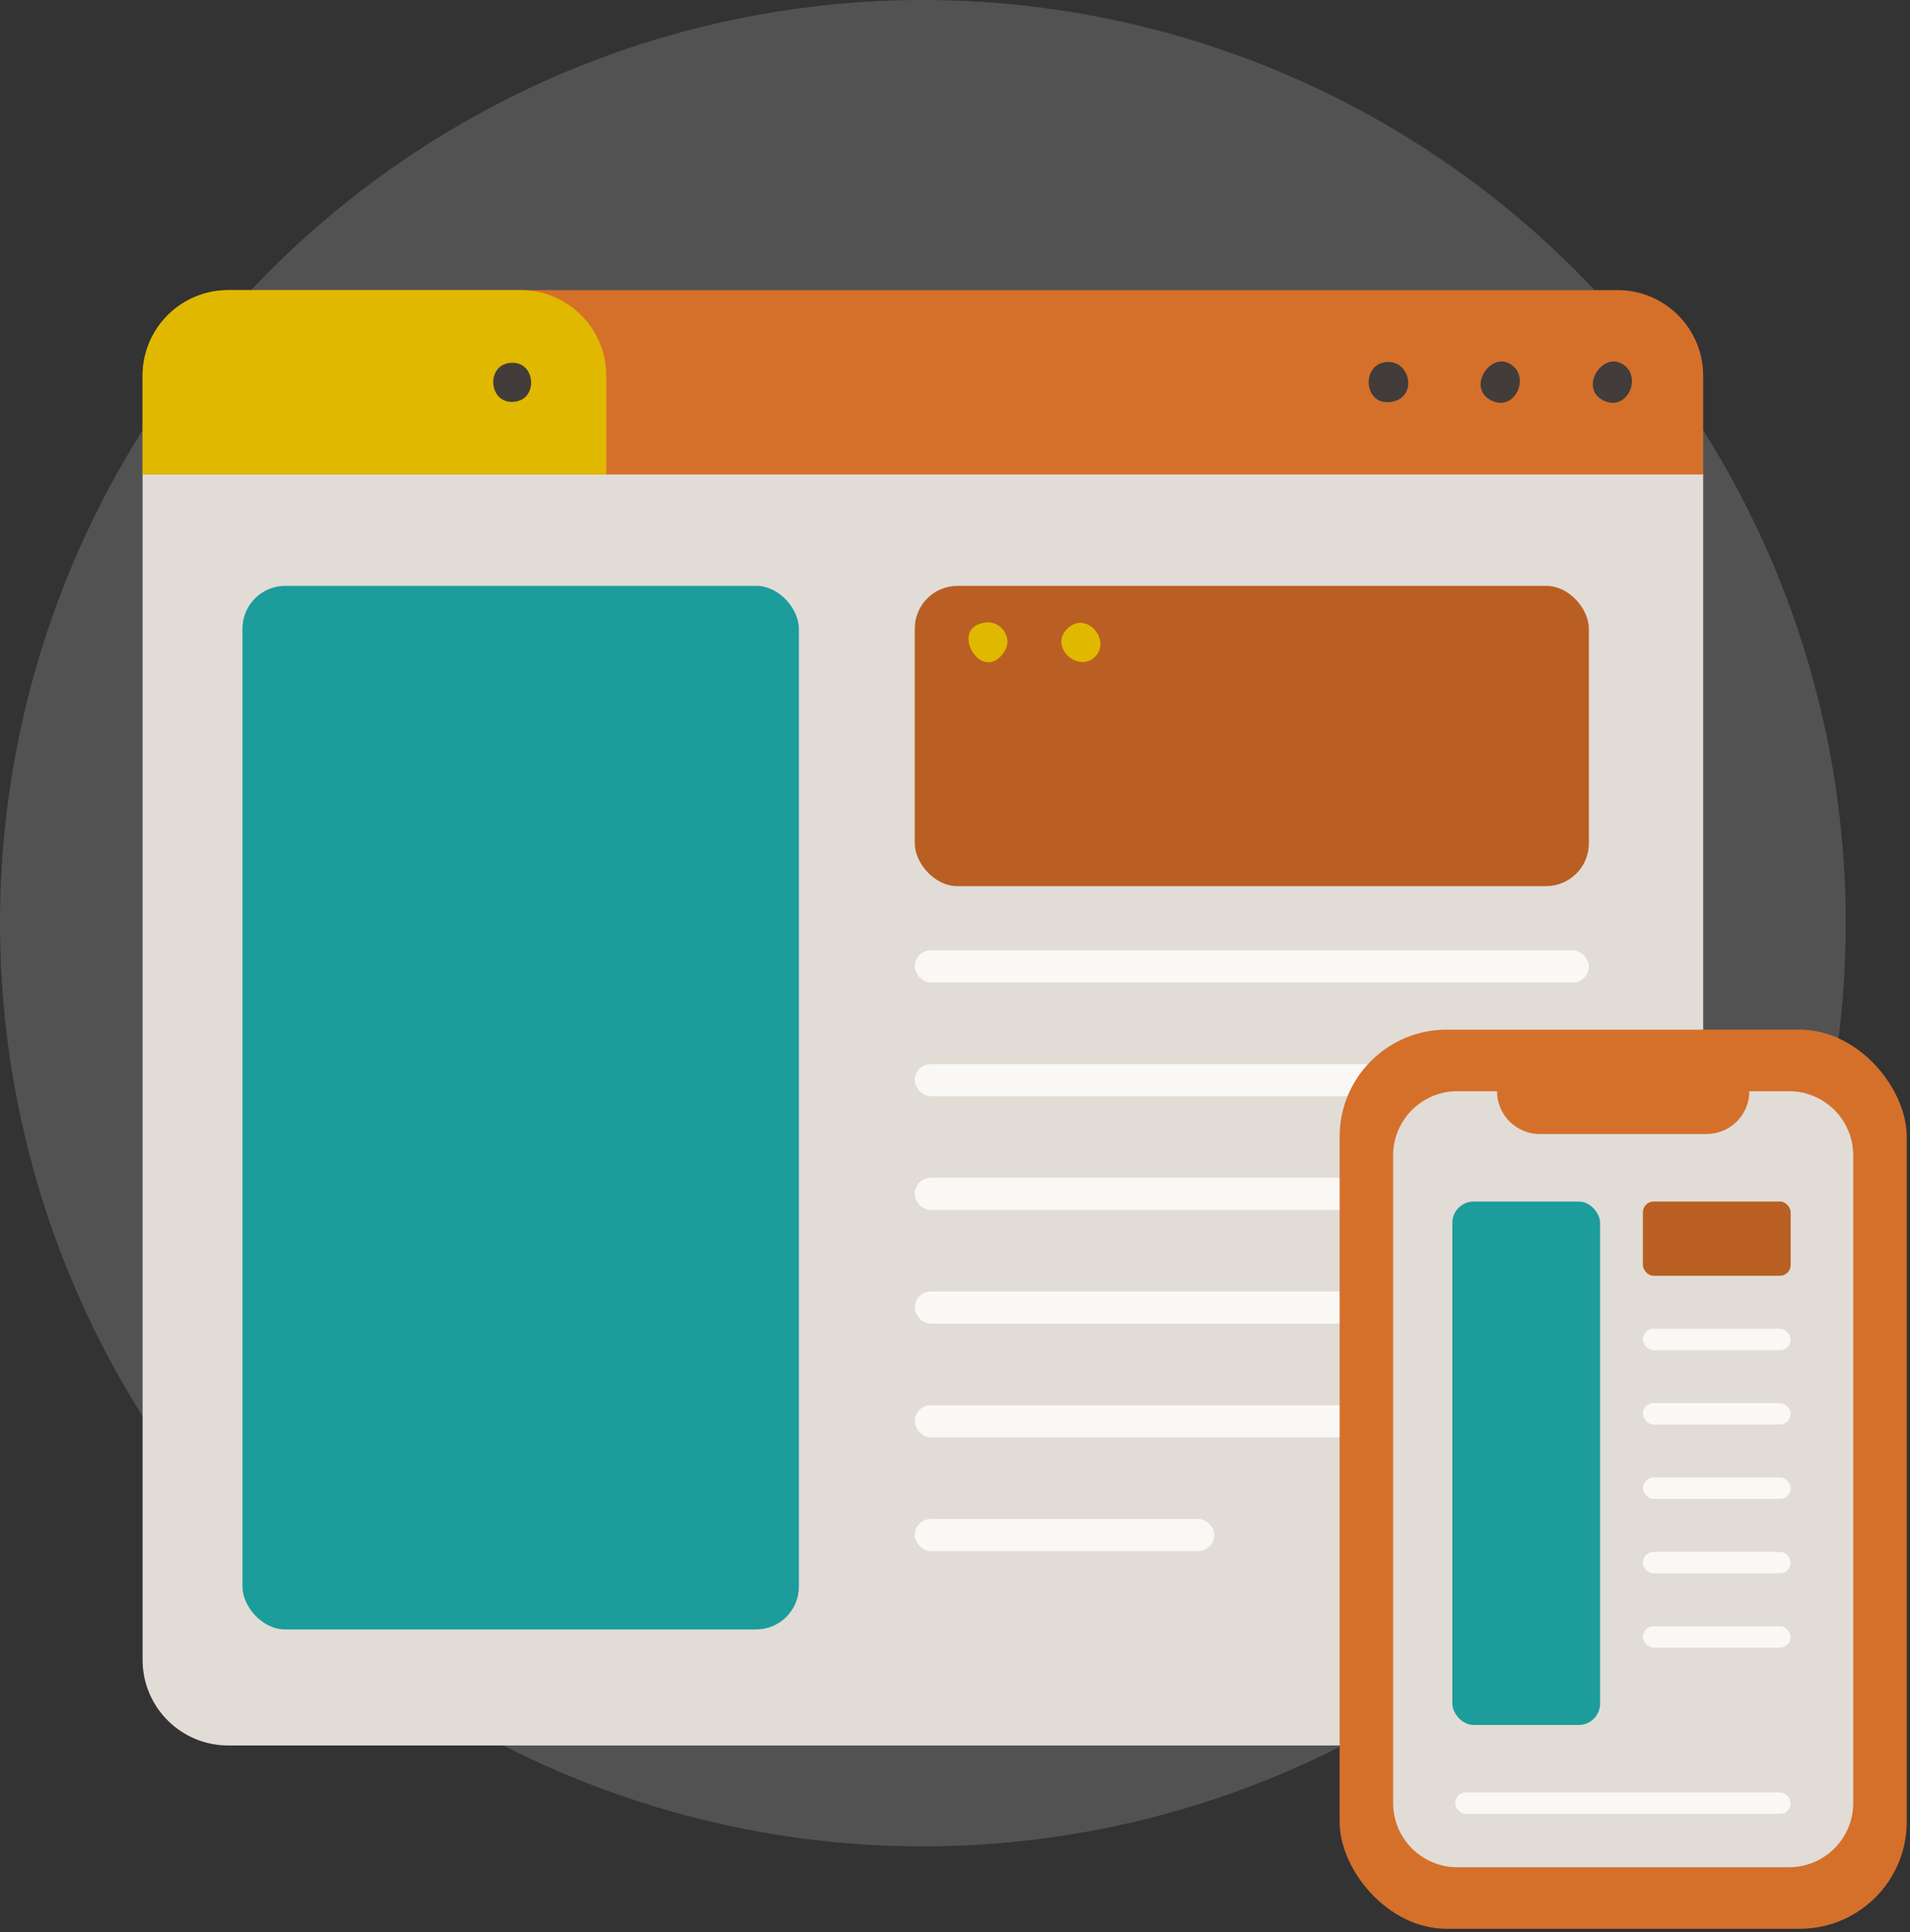
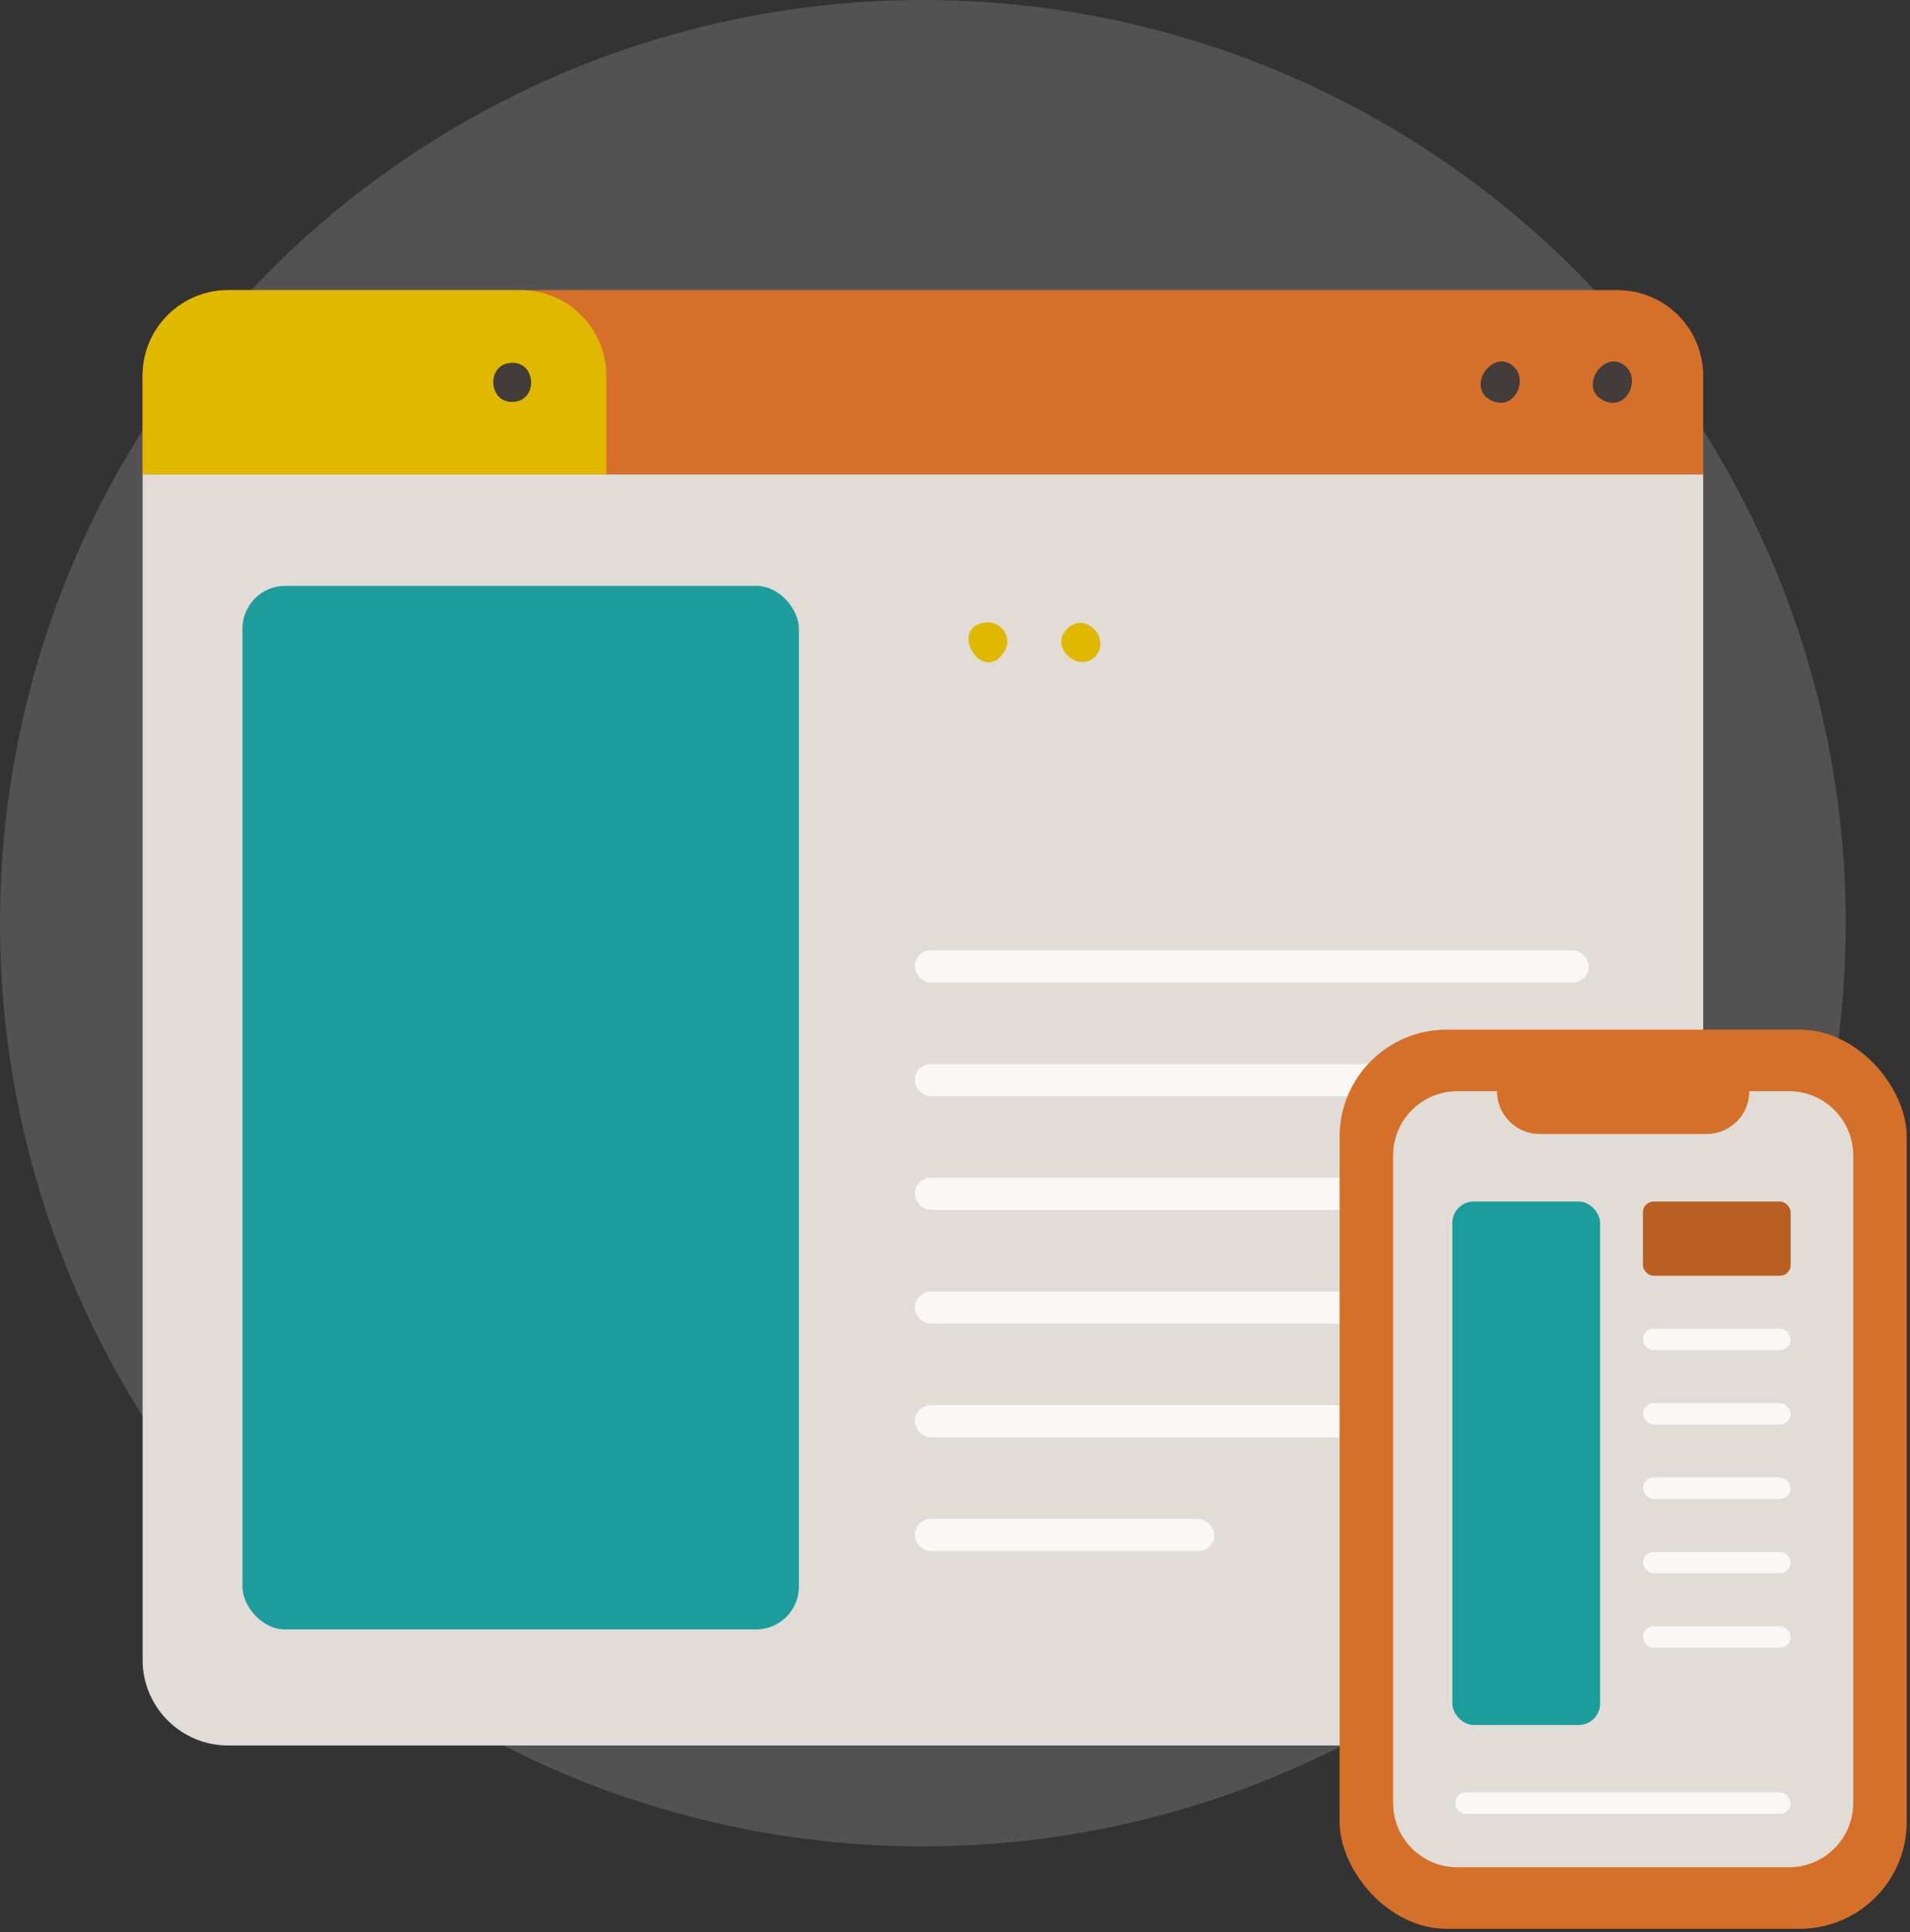
<svg xmlns="http://www.w3.org/2000/svg" width="357" height="361" viewBox="0 0 357 361" fill="none">
  <rect x="0" y="0" width="357" height="361" fill="#333333" stroke="none" />
  <ellipse opacity="0.16" cx="172.496" cy="172.5" rx="172.496" ry="172.5" fill="#FAF8F5" />
  <path d="M26.651 88.43H318.342V310.147C318.342 318.984 311.179 326.147 302.342 326.147H42.651C33.814 326.147 26.651 318.984 26.651 310.147V88.43Z" fill="#E1DCD6" />
-   <rect x="170.977" y="109.468" width="126" height="56.11" rx="8" fill="#B95F23" />
  <rect x="170.977" y="177.578" width="126" height="6" rx="3" fill="#FAF8F5" />
  <rect x="170.977" y="283.818" width="56" height="6" rx="3" fill="#FAF8F5" />
  <rect x="170.977" y="262.57" width="126" height="6" rx="3" fill="#FAF8F5" />
  <rect x="170.977" y="241.322" width="126" height="6" rx="3" fill="#FAF8F5" />
  <rect x="170.977" y="220.074" width="126" height="6" rx="3" fill="#FAF8F5" />
  <rect x="170.977" y="198.826" width="126" height="6" rx="3" fill="#FAF8F5" />
  <path d="M184.408 116.298C187.018 116.058 189.468 119.088 187.698 121.798C183.548 128.178 176.938 116.978 184.408 116.298Z" fill="#E0B800" />
  <path d="M204.688 122.698C201.498 125.888 195.788 120.718 199.678 117.298C203.188 114.208 207.718 119.678 204.688 122.698Z" fill="#E0B800" />
  <rect x="45.318" y="109.468" width="104" height="195" rx="8" fill="#1D9C9C" />
  <rect x="250.389" y="192.396" width="106" height="168" rx="20" fill="#D5702B" />
  <path d="M334.389 203.896C341.017 203.896 346.389 209.269 346.389 215.896V336.896C346.389 343.524 341.017 348.896 334.389 348.896H272.389C265.762 348.896 260.389 343.524 260.389 336.896V215.896C260.389 209.269 265.762 203.897 272.389 203.896H279.809C279.809 208.315 283.391 211.896 287.809 211.896H318.97C323.389 211.896 326.97 208.315 326.97 203.896H334.389Z" fill="#E1DCD6" />
  <path d="M26.651 70.208C26.651 61.371 33.814 54.208 42.651 54.208H302.342C311.179 54.208 318.342 61.371 318.342 70.208V88.658H26.651V70.208Z" fill="#D5702B" />
  <path d="M26.651 70.208C26.651 61.371 33.814 54.208 42.651 54.208H97.324C106.16 54.208 113.324 61.371 113.324 70.208V88.658H26.651V70.208Z" fill="#E0B800" />
-   <path d="M258.33 67.798C263.37 66.378 265.34 74.098 260.23 75.068C255.12 76.038 254.41 68.908 258.33 67.798Z" fill="#423D3A" />
  <path d="M304.02 68.628C306.6 71.198 303.9 76.868 299.72 74.838C294.74 72.418 300.09 64.718 304.02 68.628Z" fill="#423D3A" />
  <path d="M283.06 68.628C285.64 71.198 282.94 76.868 278.76 74.838C273.78 72.418 279.13 64.718 283.06 68.628Z" fill="#423D3A" />
  <path d="M95.16 67.828C100.03 67.128 100.8 74.408 96.31 75.058C91.44 75.758 90.67 68.478 95.16 67.828Z" fill="#423D3A" />
  <rect x="271.458" y="224.51" width="27.618" height="97.807" rx="4" fill="#1D9C9C" />
  <rect x="307.076" y="224.51" width="27.618" height="13.868" rx="2" fill="#B95F23" />
  <rect x="307.076" y="248.277" width="27.618" height="4" rx="2" fill="#FAF8F5" />
  <rect x="307.076" y="262.175" width="27.618" height="4" rx="2" fill="#FAF8F5" />
  <rect x="307.076" y="276.073" width="27.618" height="4" rx="2" fill="#FAF8F5" />
  <rect x="307.076" y="289.972" width="27.618" height="4" rx="2" fill="#FAF8F5" />
  <rect x="307.076" y="303.87" width="27.618" height="4" rx="2" fill="#FAF8F5" />
  <rect x="271.99" y="334.923" width="62.705" height="4" rx="2" fill="#FAF8F5" />
</svg>